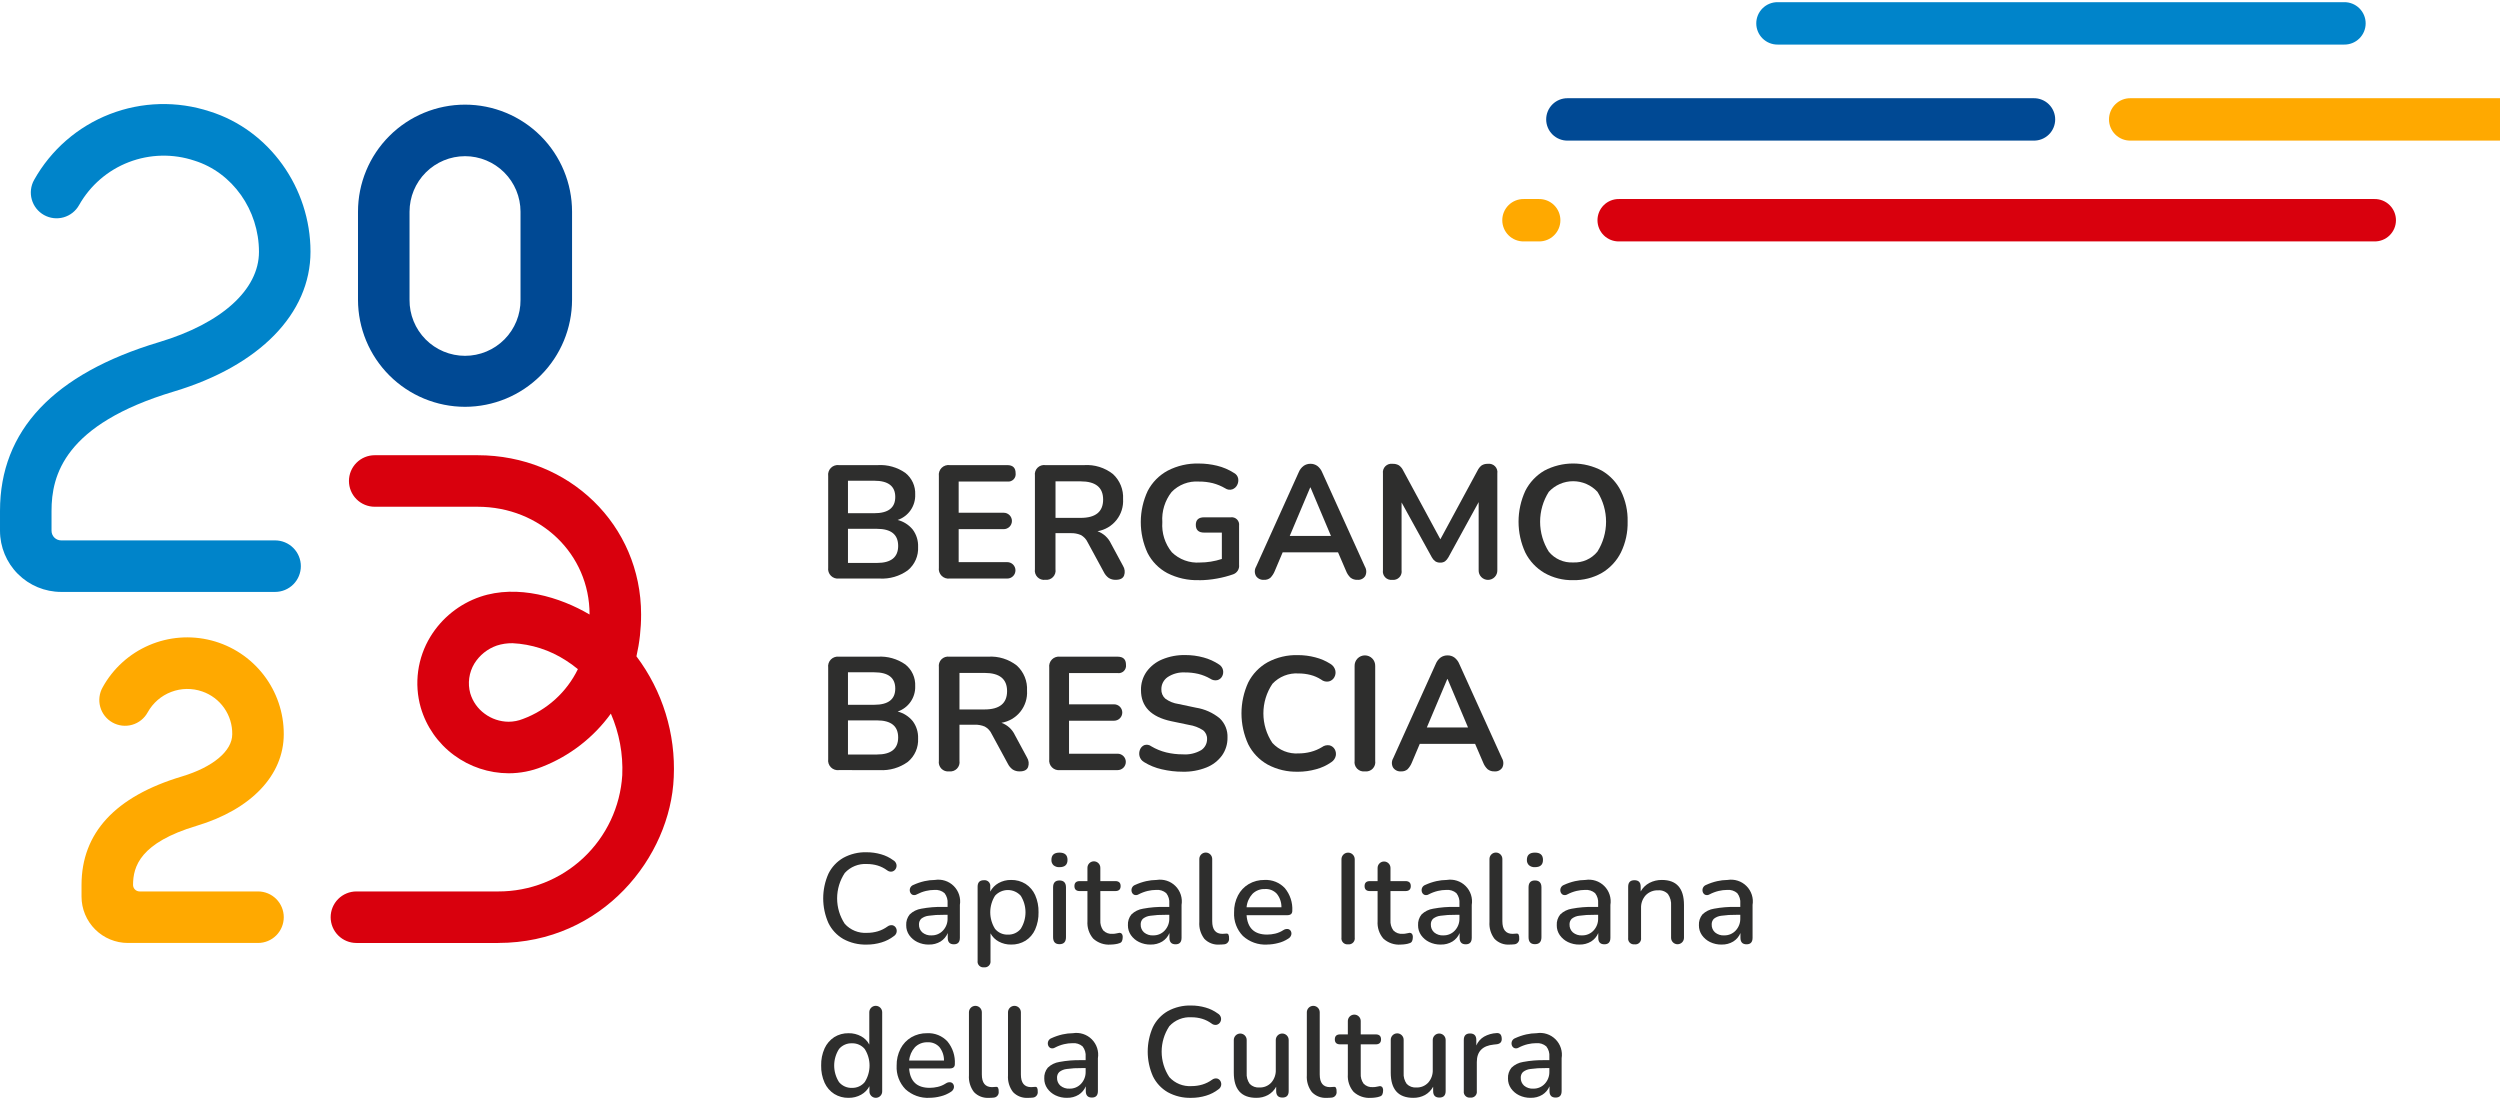
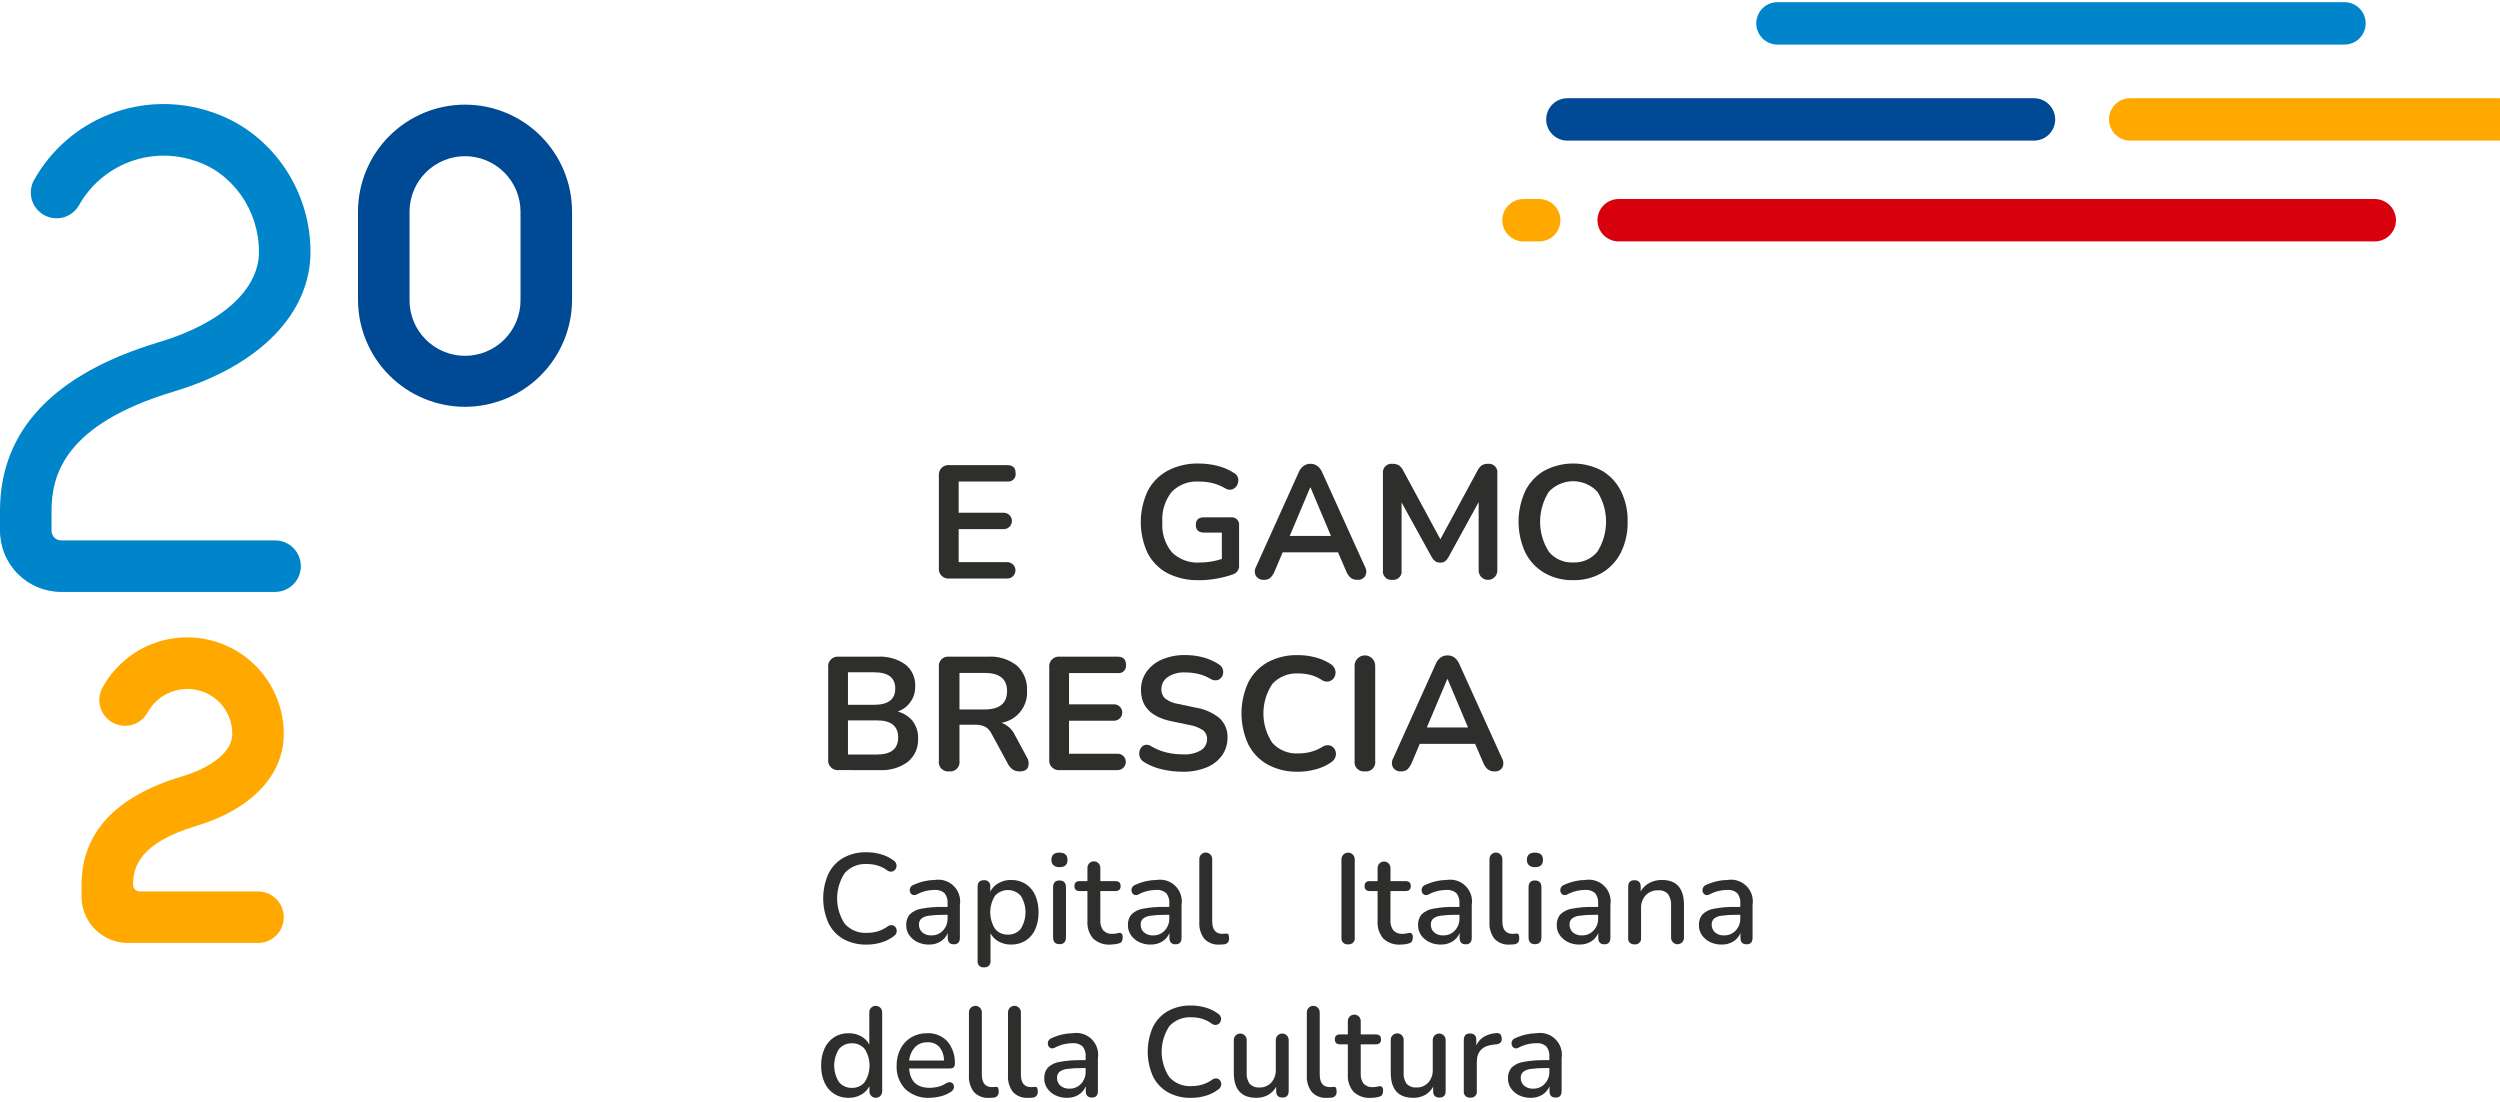
<svg xmlns="http://www.w3.org/2000/svg" width="490" height="216" viewBox="0 0 490 216" fill="none">
-   <path d="M166.202 110.335H171.878C174.654 110.335 176.042 109.221 176.041 106.993C176.04 104.765 174.653 103.65 171.878 103.649H166.202V110.335ZM166.202 100.591H171.343C174.096 100.591 175.472 99.53 175.472 97.407C175.472 95.284 174.096 94.223 171.343 94.223H166.202V100.591ZM164.468 113.391C164.177 113.432 163.88 113.404 163.602 113.311C163.323 113.217 163.07 113.061 162.862 112.853C162.655 112.645 162.498 112.392 162.404 112.113C162.311 111.835 162.283 111.538 162.324 111.247V93.308C162.283 93.017 162.31 92.72 162.404 92.441C162.497 92.162 162.654 91.909 162.861 91.701C163.069 91.493 163.322 91.336 163.601 91.243C163.88 91.149 164.177 91.121 164.468 91.162H172.03C173.959 91.042 175.873 91.582 177.455 92.692C178.088 93.197 178.593 93.844 178.928 94.581C179.262 95.319 179.417 96.125 179.379 96.934C179.417 98.023 179.104 99.096 178.485 99.993C177.865 100.89 176.974 101.564 175.942 101.915C177.101 102.208 178.135 102.866 178.892 103.791C179.621 104.768 179.993 105.965 179.946 107.183C179.993 108.051 179.837 108.917 179.49 109.714C179.143 110.51 178.614 111.214 177.946 111.77C176.335 112.94 174.368 113.514 172.381 113.395L164.468 113.391Z" fill="#2E2E2D" />
  <path d="M186.163 113.394C185.872 113.435 185.575 113.407 185.297 113.314C185.018 113.22 184.765 113.064 184.557 112.856C184.35 112.648 184.193 112.395 184.099 112.116C184.006 111.838 183.978 111.541 184.019 111.25V93.308C183.978 93.017 184.005 92.72 184.099 92.441C184.192 92.162 184.349 91.909 184.556 91.701C184.764 91.493 185.018 91.336 185.296 91.243C185.575 91.149 185.872 91.121 186.163 91.162H197.421C198.514 91.162 199.06 91.69 199.06 92.739C199.092 92.962 199.072 93.189 199.001 93.402C198.929 93.616 198.81 93.81 198.651 93.969C198.492 94.128 198.298 94.248 198.084 94.319C197.871 94.39 197.644 94.41 197.421 94.378H187.899V100.498H196.73C197.156 100.498 197.565 100.668 197.867 100.969C198.169 101.271 198.338 101.68 198.338 102.106C198.338 102.533 198.169 102.942 197.867 103.243C197.565 103.545 197.156 103.714 196.73 103.714H187.899V110.179H197.423C197.849 110.179 198.258 110.349 198.56 110.65C198.862 110.952 199.031 111.361 199.031 111.787C199.031 112.214 198.862 112.623 198.56 112.924C198.258 113.226 197.849 113.395 197.423 113.395L186.163 113.394Z" fill="#2E2E2D" />
-   <path d="M206.882 101.504H211.8C214.743 101.504 216.214 100.306 216.214 97.91C216.214 95.534 214.743 94.346 211.8 94.346H206.882V101.504ZM204.863 113.645C204.584 113.681 204.301 113.651 204.035 113.558C203.77 113.465 203.529 113.312 203.334 113.11C203.138 112.908 202.991 112.663 202.907 112.395C202.822 112.127 202.8 111.843 202.844 111.565V93.213C202.804 92.935 202.829 92.651 202.918 92.384C203.007 92.117 203.156 91.875 203.355 91.676C203.553 91.477 203.796 91.327 204.062 91.238C204.329 91.148 204.613 91.123 204.891 91.162H212.491C214.524 91.03 216.534 91.653 218.136 92.912C218.809 93.531 219.336 94.292 219.679 95.139C220.023 95.987 220.174 96.899 220.123 97.812C220.216 99.298 219.754 100.765 218.828 101.93C217.902 103.095 216.576 103.876 215.108 104.12C215.688 104.33 216.22 104.653 216.675 105.069C217.129 105.486 217.497 105.988 217.757 106.547L220.123 110.931C220.293 111.207 220.399 111.517 220.434 111.838C220.469 112.16 220.431 112.486 220.323 112.791C220.103 113.36 219.562 113.644 218.7 113.643C218.212 113.665 217.728 113.538 217.313 113.28C216.911 112.989 216.586 112.605 216.366 112.161L213.182 106.295C212.903 105.684 212.432 105.181 211.841 104.862C211.218 104.599 210.546 104.475 209.87 104.498H206.876V111.563C206.92 111.841 206.898 112.125 206.813 112.393C206.728 112.661 206.582 112.906 206.386 113.107C206.19 113.309 205.95 113.462 205.685 113.555C205.419 113.648 205.136 113.678 204.857 113.643" fill="#2E2E2D" />
  <path d="M235.01 113.71C232.851 113.78 230.709 113.303 228.783 112.324C227.124 111.433 225.777 110.058 224.92 108.381C224.041 106.474 223.588 104.399 223.593 102.299C223.598 100.2 224.061 98.126 224.95 96.224C225.827 94.538 227.189 93.154 228.861 92.251C230.749 91.273 232.854 90.792 234.979 90.851C236.174 90.854 237.365 90.997 238.527 91.277C239.719 91.564 240.854 92.05 241.885 92.713C242.092 92.822 242.272 92.976 242.411 93.165C242.549 93.353 242.643 93.571 242.685 93.801C242.76 94.238 242.687 94.688 242.479 95.079C242.28 95.467 241.942 95.765 241.532 95.913C241.301 95.988 241.056 96.01 240.815 95.975C240.575 95.94 240.345 95.851 240.145 95.713C239.386 95.267 238.569 94.927 237.718 94.703C236.82 94.483 235.898 94.376 234.974 94.386C233.987 94.317 232.997 94.464 232.073 94.819C231.15 95.173 230.315 95.725 229.628 96.437C228.317 98.113 227.671 100.214 227.815 102.337C227.663 104.469 228.328 106.578 229.675 108.237C230.399 108.945 231.266 109.491 232.217 109.838C233.169 110.186 234.183 110.327 235.193 110.252C235.906 110.251 236.619 110.194 237.323 110.08C238.056 109.964 238.778 109.79 239.483 109.559V104.39H236.019C234.926 104.39 234.379 103.885 234.378 102.875C234.378 101.888 234.925 101.394 236.019 101.393H241.219C241.442 101.361 241.669 101.382 241.883 101.453C242.096 101.524 242.29 101.644 242.449 101.803C242.609 101.962 242.729 102.156 242.8 102.37C242.871 102.583 242.892 102.81 242.86 103.033V110.695C242.908 111.088 242.823 111.486 242.617 111.824C242.411 112.162 242.096 112.42 241.725 112.557C240.687 112.922 239.622 113.201 238.539 113.393C237.374 113.609 236.193 113.72 235.008 113.724" fill="#2E2E2D" />
  <path d="M256.798 95.545L252.792 105.037H260.866L256.86 95.545H256.798ZM247.748 113.645C247.441 113.672 247.133 113.616 246.856 113.483C246.578 113.35 246.342 113.144 246.171 112.888C246.015 112.607 245.937 112.29 245.942 111.969C245.948 111.648 246.038 111.334 246.203 111.059L254.528 92.611C254.73 92.091 255.074 91.638 255.521 91.303C255.916 91.036 256.384 90.896 256.861 90.903C257.328 90.899 257.785 91.038 258.17 91.303C258.616 91.638 258.96 92.091 259.163 92.611L267.52 111.059C267.684 111.336 267.776 111.651 267.787 111.973C267.798 112.295 267.728 112.614 267.583 112.902C267.423 113.153 267.197 113.355 266.93 113.486C266.663 113.617 266.365 113.672 266.069 113.645C265.575 113.676 265.087 113.524 264.698 113.219C264.315 112.853 264.018 112.406 263.83 111.911L262.253 108.252H251.405L249.859 111.911C249.663 112.403 249.374 112.853 249.007 113.235C248.656 113.529 248.205 113.676 247.748 113.645Z" fill="#2E2E2D" />
  <path d="M272.886 113.651C272.633 113.683 272.375 113.655 272.135 113.57C271.894 113.486 271.676 113.346 271.499 113.162C271.321 112.979 271.189 112.756 271.112 112.513C271.036 112.269 271.017 112.011 271.057 111.759V92.801C271.02 92.544 271.044 92.282 271.126 92.036C271.208 91.789 271.346 91.566 271.53 91.382C271.713 91.198 271.937 91.06 272.184 90.978C272.43 90.896 272.692 90.872 272.949 90.909C273.384 90.887 273.816 90.991 274.193 91.209C274.553 91.475 274.841 91.826 275.029 92.232L282.312 105.699L289.597 92.232C289.784 91.83 290.066 91.479 290.417 91.209C290.788 90.99 291.216 90.885 291.647 90.909C291.9 90.877 292.158 90.905 292.398 90.99C292.639 91.075 292.857 91.214 293.034 91.398C293.212 91.582 293.344 91.804 293.421 92.047C293.497 92.291 293.516 92.549 293.476 92.801V111.751C293.486 111.998 293.446 112.244 293.359 112.474C293.271 112.705 293.138 112.916 292.967 113.093C292.796 113.271 292.591 113.413 292.364 113.51C292.137 113.606 291.893 113.656 291.647 113.656C291.4 113.656 291.156 113.606 290.929 113.51C290.702 113.413 290.497 113.271 290.326 113.093C290.155 112.916 290.022 112.705 289.934 112.474C289.847 112.244 289.807 111.998 289.817 111.751V98.411L283.886 109.232C283.72 109.537 283.495 109.805 283.224 110.021C282.943 110.203 282.613 110.291 282.279 110.273C281.933 110.288 281.591 110.194 281.3 110.005C281.025 109.799 280.799 109.535 280.638 109.232L274.708 98.478V111.751C274.75 112.003 274.732 112.262 274.656 112.506C274.581 112.75 274.449 112.973 274.273 113.157C274.096 113.342 273.878 113.482 273.638 113.568C273.397 113.654 273.14 113.682 272.886 113.651Z" fill="#2E2E2D" />
  <path d="M308.326 110.239C309.229 110.285 310.131 110.117 310.958 109.751C311.785 109.385 312.514 108.829 313.087 108.129C314.196 106.374 314.786 104.342 314.789 102.266C314.792 100.19 314.207 98.156 313.103 96.398C312.494 95.742 311.756 95.218 310.935 94.86C310.115 94.502 309.229 94.318 308.334 94.318C307.439 94.318 306.553 94.502 305.732 94.86C304.912 95.218 304.174 95.742 303.565 96.398C302.452 98.152 301.861 100.186 301.861 102.264C301.861 104.341 302.452 106.375 303.565 108.129C304.138 108.829 304.867 109.385 305.694 109.751C306.521 110.118 307.423 110.285 308.326 110.239ZM308.326 113.71C306.356 113.755 304.41 113.264 302.697 112.29C301.092 111.349 299.795 109.964 298.96 108.302C298.087 106.406 297.635 104.343 297.635 102.256C297.635 100.169 298.087 98.106 298.96 96.21C299.792 94.559 301.085 93.184 302.681 92.251C304.419 91.329 306.357 90.847 308.325 90.847C310.293 90.847 312.231 91.329 313.97 92.251C315.565 93.185 316.857 94.56 317.691 96.21C318.612 98.081 319.067 100.147 319.015 102.231C319.067 104.332 318.613 106.414 317.691 108.302C316.858 109.96 315.566 111.344 313.97 112.29C312.252 113.268 310.301 113.759 308.325 113.71" fill="#2E2E2D" />
  <path d="M166.202 147.882H171.878C174.654 147.882 176.042 146.768 176.041 144.54C176.04 142.312 174.653 141.197 171.878 141.196H166.202V147.882ZM166.202 138.138H171.343C174.096 138.138 175.472 137.077 175.472 134.954C175.472 132.831 174.096 131.77 171.343 131.77H166.202V138.138ZM164.468 150.938C164.177 150.979 163.88 150.951 163.602 150.858C163.323 150.764 163.07 150.608 162.862 150.4C162.655 150.192 162.498 149.939 162.404 149.66C162.311 149.382 162.283 149.085 162.324 148.794V130.855C162.283 130.564 162.31 130.267 162.404 129.988C162.497 129.709 162.654 129.456 162.861 129.248C163.069 129.04 163.322 128.883 163.601 128.79C163.88 128.696 164.177 128.668 164.468 128.709H172.03C173.959 128.589 175.873 129.129 177.455 130.239C178.088 130.743 178.593 131.391 178.928 132.128C179.262 132.866 179.417 133.672 179.379 134.481C179.417 135.57 179.104 136.643 178.485 137.54C177.865 138.437 176.974 139.111 175.942 139.462C177.101 139.755 178.135 140.413 178.892 141.338C179.621 142.315 179.993 143.512 179.946 144.73C179.993 145.598 179.837 146.464 179.49 147.261C179.143 148.057 178.614 148.762 177.946 149.317C176.335 150.487 174.368 151.061 172.381 150.942L164.468 150.938Z" fill="#2E2E2D" />
  <path d="M188.056 139.051H192.974C195.917 139.051 197.388 137.853 197.388 135.457C197.388 133.081 195.917 131.893 192.974 131.893H188.056V139.051ZM186.037 151.192C185.758 151.228 185.475 151.198 185.209 151.105C184.944 151.012 184.704 150.859 184.508 150.657C184.312 150.455 184.166 150.21 184.081 149.942C183.996 149.674 183.974 149.39 184.018 149.112V130.76C183.978 130.482 184.003 130.198 184.092 129.931C184.181 129.664 184.33 129.421 184.529 129.222C184.728 129.023 184.971 128.873 185.238 128.784C185.504 128.695 185.788 128.669 186.067 128.709H193.667C195.7 128.577 197.71 129.2 199.312 130.459C199.984 131.079 200.51 131.84 200.854 132.687C201.197 133.534 201.348 134.446 201.297 135.359C201.392 136.845 200.931 138.313 200.005 139.478C199.079 140.644 197.753 141.424 196.284 141.667C196.864 141.877 197.397 142.2 197.852 142.617C198.306 143.033 198.674 143.536 198.933 144.096L201.297 148.479C201.468 148.754 201.576 149.064 201.612 149.386C201.648 149.707 201.611 150.033 201.505 150.339C201.283 150.908 200.741 151.192 199.88 151.191C199.392 151.213 198.908 151.087 198.493 150.828C198.091 150.537 197.766 150.153 197.546 149.709L194.362 143.842C194.083 143.231 193.612 142.728 193.021 142.409C192.398 142.146 191.726 142.022 191.05 142.045H188.056V149.11C188.1 149.388 188.078 149.672 187.993 149.94C187.908 150.208 187.762 150.453 187.566 150.654C187.37 150.856 187.13 151.009 186.865 151.102C186.599 151.195 186.316 151.225 186.037 151.19" fill="#2E2E2D" />
  <path d="M207.795 150.941C207.504 150.982 207.207 150.954 206.929 150.861C206.65 150.767 206.397 150.611 206.189 150.403C205.981 150.195 205.825 149.942 205.731 149.663C205.638 149.385 205.61 149.088 205.651 148.797V130.855C205.61 130.564 205.637 130.267 205.731 129.988C205.824 129.709 205.981 129.456 206.188 129.248C206.396 129.04 206.649 128.883 206.928 128.79C207.207 128.696 207.504 128.668 207.795 128.709H219.053C220.144 128.709 220.692 129.237 220.692 130.286C220.724 130.509 220.703 130.736 220.632 130.949C220.561 131.162 220.441 131.356 220.282 131.515C220.123 131.674 219.929 131.794 219.716 131.865C219.503 131.936 219.276 131.957 219.053 131.925H209.529V138.045H218.36C218.786 138.045 219.195 138.215 219.497 138.516C219.799 138.818 219.968 139.227 219.968 139.653C219.968 140.08 219.799 140.489 219.497 140.79C219.195 141.092 218.786 141.261 218.36 141.261H209.529V147.726H219.053C219.479 147.726 219.888 147.896 220.19 148.197C220.492 148.499 220.661 148.908 220.661 149.334C220.661 149.761 220.492 150.17 220.19 150.471C219.888 150.773 219.479 150.942 219.053 150.942L207.795 150.941Z" fill="#2E2E2D" />
  <path d="M231.825 151.256C230.44 151.259 229.059 151.1 227.71 150.783C226.477 150.509 225.299 150.029 224.225 149.364C224.008 149.238 223.818 149.07 223.666 148.869C223.515 148.669 223.404 148.44 223.342 148.197C223.236 147.761 223.275 147.301 223.453 146.889C223.53 146.697 223.645 146.522 223.792 146.376C223.938 146.229 224.113 146.114 224.305 146.037C224.531 145.964 224.771 145.947 225.005 145.988C225.239 146.03 225.459 146.127 225.646 146.273C226.558 146.816 227.546 147.22 228.577 147.473C229.641 147.73 230.732 147.857 231.826 147.851C233.092 147.95 234.359 147.658 235.454 147.015C235.807 146.777 236.095 146.455 236.292 146.078C236.49 145.701 236.591 145.281 236.587 144.855C236.602 144.523 236.537 144.192 236.398 143.89C236.258 143.588 236.049 143.324 235.787 143.119C234.953 142.579 234.012 142.224 233.029 142.079L229.56 141.354C225.609 140.513 223.633 138.484 223.632 135.268C223.603 133.973 223.988 132.703 224.732 131.642C225.512 130.576 226.57 129.746 227.791 129.242C229.219 128.65 230.754 128.36 232.3 128.39C233.514 128.384 234.723 128.544 235.894 128.865C236.983 129.158 238.016 129.626 238.953 130.252C239.145 130.374 239.311 130.533 239.441 130.72C239.571 130.907 239.663 131.117 239.71 131.34C239.798 131.746 239.742 132.171 239.552 132.54C239.461 132.72 239.334 132.88 239.179 133.009C239.024 133.139 238.845 133.236 238.652 133.295C238.408 133.357 238.153 133.365 237.905 133.318C237.657 133.272 237.423 133.173 237.217 133.027C236.477 132.601 235.68 132.282 234.851 132.08C234.003 131.886 233.135 131.791 232.265 131.797C231.061 131.728 229.866 132.049 228.859 132.712C228.472 132.979 228.156 133.338 227.941 133.757C227.726 134.176 227.618 134.641 227.627 135.112C227.613 135.451 227.673 135.79 227.805 136.103C227.936 136.416 228.134 136.697 228.386 136.925C229.146 137.488 230.035 137.851 230.972 137.981L234.409 138.706C236.117 138.974 237.723 139.693 239.061 140.788C239.572 141.272 239.973 141.861 240.237 142.514C240.501 143.167 240.621 143.869 240.59 144.572C240.611 145.823 240.235 147.048 239.516 148.072C238.743 149.125 237.688 149.939 236.474 150.42C234.995 151.008 233.413 151.293 231.822 151.256" fill="#2E2E2D" />
  <path d="M254.403 151.256C252.332 151.316 250.282 150.833 248.455 149.856C246.821 148.939 245.498 147.556 244.655 145.883C243.782 143.982 243.329 141.914 243.329 139.821C243.329 137.729 243.782 135.661 244.655 133.759C245.502 132.093 246.825 130.715 248.455 129.801C250.282 128.825 252.332 128.342 254.403 128.401C255.553 128.401 256.697 128.549 257.809 128.843C258.847 129.106 259.837 129.532 260.741 130.105C260.981 130.242 261.191 130.425 261.359 130.645C261.527 130.864 261.649 131.116 261.718 131.383C261.828 131.842 261.761 132.326 261.53 132.738C261.42 132.937 261.27 133.113 261.091 133.253C260.912 133.394 260.706 133.497 260.486 133.556C260.218 133.616 259.94 133.615 259.672 133.552C259.405 133.49 259.155 133.368 258.941 133.195C258.293 132.776 257.579 132.466 256.83 132.28C256.078 132.091 255.305 131.996 254.53 131.997C253.576 131.933 252.619 132.082 251.73 132.434C250.841 132.786 250.041 133.332 249.389 134.032C248.238 135.745 247.624 137.763 247.624 139.827C247.624 141.891 248.238 143.908 249.389 145.621C250.038 146.325 250.837 146.874 251.727 147.229C252.617 147.584 253.574 147.734 254.53 147.67C255.327 147.67 256.122 147.569 256.894 147.37C257.671 147.17 258.415 146.856 259.101 146.439C259.314 146.277 259.56 146.162 259.821 146.103C260.082 146.043 260.352 146.039 260.615 146.092C260.824 146.147 261.02 146.244 261.191 146.377C261.362 146.51 261.505 146.676 261.61 146.865C261.828 147.253 261.899 147.707 261.81 148.143C261.697 148.648 261.391 149.089 260.958 149.373C260.046 150.015 259.026 150.489 257.947 150.773C256.792 151.096 255.599 151.261 254.4 151.262" fill="#2E2E2D" />
  <path d="M267.519 151.193C267.24 151.229 266.957 151.199 266.692 151.106C266.426 151.013 266.186 150.859 265.991 150.657C265.795 150.455 265.649 150.211 265.564 149.943C265.479 149.675 265.458 149.391 265.502 149.113V130.538C265.493 130.268 265.539 129.998 265.637 129.746C265.735 129.493 265.882 129.263 266.07 129.069C266.259 128.875 266.484 128.72 266.733 128.614C266.983 128.509 267.25 128.455 267.521 128.455C267.792 128.455 268.059 128.509 268.309 128.614C268.558 128.72 268.783 128.875 268.972 129.069C269.16 129.263 269.307 129.493 269.405 129.746C269.503 129.998 269.549 130.268 269.54 130.538V149.113C269.584 149.391 269.562 149.675 269.477 149.944C269.392 150.212 269.245 150.456 269.049 150.658C268.853 150.86 268.613 151.013 268.347 151.106C268.082 151.199 267.798 151.229 267.519 151.193Z" fill="#2E2E2D" />
  <path d="M283.666 133.092L279.66 142.584H287.733L283.727 133.092H283.666ZM274.615 151.192C274.308 151.219 274 151.163 273.723 151.03C273.445 150.897 273.209 150.691 273.038 150.435C272.882 150.154 272.804 149.837 272.809 149.516C272.815 149.195 272.905 148.881 273.07 148.606L281.395 130.158C281.598 129.638 281.942 129.185 282.388 128.85C282.783 128.585 283.251 128.447 283.727 128.456C284.194 128.45 284.651 128.587 285.037 128.85C285.483 129.186 285.828 129.639 286.032 130.158L294.387 148.606C294.551 148.883 294.643 149.198 294.654 149.52C294.665 149.842 294.595 150.161 294.45 150.449C294.29 150.7 294.064 150.902 293.797 151.033C293.53 151.164 293.232 151.219 292.936 151.192C292.442 151.223 291.954 151.071 291.565 150.766C291.182 150.4 290.885 149.953 290.696 149.458L289.121 145.799H278.273L276.728 149.458C276.533 149.951 276.243 150.4 275.876 150.782C275.525 151.076 275.073 151.223 274.616 151.192" fill="#2E2E2D" />
  <path d="M169.858 185.138C168.261 185.184 166.68 184.804 165.278 184.038C164.014 183.307 162.998 182.213 162.362 180.898C161.693 179.381 161.348 177.742 161.348 176.084C161.348 174.426 161.693 172.787 162.362 171.27C163 169.96 164.016 168.87 165.278 168.142C166.68 167.375 168.261 166.995 169.858 167.042C170.819 167.039 171.775 167.174 172.697 167.442C173.549 167.681 174.351 168.072 175.064 168.595C175.224 168.681 175.363 168.801 175.473 168.945C175.583 169.09 175.661 169.256 175.701 169.433C175.765 169.734 175.711 170.048 175.551 170.31C175.398 170.565 175.151 170.75 174.863 170.824C174.688 170.859 174.508 170.855 174.335 170.811C174.162 170.767 174 170.686 173.863 170.572C173.306 170.162 172.684 169.849 172.022 169.646C171.344 169.444 170.64 169.343 169.933 169.346C169.122 169.293 168.309 169.423 167.555 169.727C166.801 170.031 166.125 170.5 165.577 171.101C164.598 172.58 164.076 174.314 164.076 176.088C164.076 177.861 164.598 179.595 165.577 181.074C166.123 181.677 166.799 182.149 167.553 182.455C168.307 182.76 169.121 182.892 169.933 182.839C170.648 182.842 171.361 182.741 172.047 182.539C172.735 182.333 173.382 182.011 173.962 181.587C174.1 181.482 174.257 181.407 174.426 181.366C174.594 181.325 174.769 181.319 174.939 181.349C175.075 181.383 175.202 181.443 175.314 181.527C175.426 181.611 175.52 181.716 175.59 181.837C175.749 182.105 175.799 182.424 175.729 182.727C175.659 183.03 175.474 183.295 175.213 183.465C174.484 184.03 173.657 184.454 172.773 184.716C171.827 185.003 170.844 185.146 169.856 185.142" fill="#2E2E2D" />
  <path d="M182.573 183.335C182.994 183.345 183.413 183.266 183.802 183.102C184.19 182.938 184.539 182.694 184.826 182.385C185.432 181.736 185.755 180.873 185.726 179.985V179.307H184.901C183.943 179.29 182.985 179.349 182.036 179.483C181.498 179.536 180.986 179.739 180.559 180.071C180.41 180.22 180.294 180.398 180.218 180.595C180.143 180.792 180.11 181.002 180.121 181.212C180.11 181.5 180.163 181.788 180.276 182.053C180.388 182.319 180.557 182.557 180.772 182.75C181.276 183.167 181.919 183.377 182.572 183.338M182.072 185.138C181.284 185.152 180.504 184.981 179.794 184.638C179.158 184.329 178.611 183.864 178.205 183.286C177.814 182.72 177.608 182.047 177.617 181.359C177.572 180.588 177.818 179.828 178.305 179.229C178.929 178.627 179.725 178.233 180.583 178.103C181.997 177.839 183.435 177.722 184.874 177.753H185.726V177.104C185.795 176.369 185.58 175.635 185.126 175.052C184.856 174.82 184.541 174.644 184.201 174.537C183.862 174.429 183.504 174.39 183.149 174.424C182.588 174.427 182.03 174.494 181.484 174.624C180.861 174.774 180.26 175.001 179.694 175.3C179.566 175.379 179.421 175.427 179.271 175.44C179.121 175.453 178.97 175.43 178.83 175.374C178.72 175.318 178.622 175.24 178.543 175.145C178.463 175.051 178.404 174.941 178.367 174.823C178.285 174.569 178.294 174.295 178.392 174.047C178.448 173.909 178.534 173.784 178.642 173.68C178.75 173.577 178.878 173.497 179.019 173.447C179.717 173.125 180.447 172.877 181.196 172.706C181.862 172.555 182.541 172.476 183.224 172.47C183.893 172.36 184.579 172.41 185.225 172.618C185.871 172.825 186.458 173.183 186.938 173.663C187.418 174.142 187.777 174.729 187.985 175.374C188.193 176.02 188.245 176.706 188.135 177.375V183.806C188.135 184.658 187.742 185.084 186.957 185.084C186.157 185.084 185.757 184.658 185.757 183.806V182.88C185.472 183.563 184.983 184.14 184.357 184.533C183.671 184.947 182.88 185.155 182.079 185.133" fill="#2E2E2D" />
  <path d="M197.543 183.185C198.021 183.204 198.497 183.112 198.933 182.917C199.37 182.721 199.755 182.428 200.06 182.059C200.674 181.086 200.999 179.959 200.999 178.809C200.999 177.659 200.674 176.532 200.06 175.559C199.741 175.208 199.353 174.928 198.92 174.737C198.486 174.545 198.018 174.446 197.544 174.446C197.07 174.446 196.602 174.545 196.168 174.737C195.735 174.928 195.347 175.208 195.028 175.559C194.414 176.532 194.089 177.659 194.089 178.809C194.089 179.959 194.414 181.086 195.028 182.059C195.332 182.428 195.718 182.721 196.154 182.916C196.59 183.112 197.065 183.204 197.543 183.185ZM192.863 189.594C192.691 189.617 192.516 189.599 192.352 189.542C192.188 189.486 192.039 189.392 191.918 189.268C191.797 189.144 191.706 188.993 191.653 188.828C191.6 188.663 191.586 188.488 191.612 188.316V173.796C191.612 172.947 192.021 172.523 192.839 172.522C193.011 172.5 193.185 172.517 193.349 172.574C193.512 172.63 193.661 172.724 193.782 172.847C193.903 172.971 193.994 173.121 194.048 173.285C194.101 173.45 194.116 173.625 194.09 173.796V174.75C194.457 174.047 195.022 173.468 195.716 173.083C196.466 172.666 197.312 172.455 198.17 172.47C199.172 172.448 200.159 172.717 201.011 173.244C201.834 173.779 202.486 174.54 202.889 175.435C203.355 176.495 203.582 177.645 203.553 178.802C203.581 179.963 203.354 181.117 202.889 182.181C202.491 183.079 201.838 183.841 201.011 184.372C200.157 184.893 199.171 185.158 198.17 185.136C197.327 185.149 196.495 184.946 195.753 184.546C195.069 184.178 194.507 183.616 194.139 182.932V188.313C194.164 188.487 194.148 188.663 194.093 188.83C194.037 188.996 193.944 189.147 193.82 189.271C193.697 189.395 193.546 189.488 193.379 189.544C193.213 189.6 193.036 189.616 192.863 189.591" fill="#2E2E2D" />
  <path d="M207.656 185.061C206.82 185.061 206.405 184.602 206.405 183.685V173.922C206.405 173.022 206.82 172.57 207.656 172.57C208.492 172.57 208.932 173.022 208.932 173.922V183.685C208.932 184.602 208.507 185.061 207.656 185.061ZM207.656 169.966C207.234 169.992 206.818 169.858 206.491 169.591C206.35 169.456 206.241 169.292 206.169 169.11C206.098 168.928 206.067 168.733 206.079 168.538C206.079 167.587 206.605 167.112 207.656 167.112C208.707 167.112 209.233 167.587 209.233 168.538C209.233 169.492 208.707 169.965 207.656 169.965" fill="#2E2E2D" />
-   <path d="M217.694 185.139C217.072 185.189 216.447 185.11 215.857 184.908C215.267 184.706 214.725 184.384 214.265 183.963C213.458 183.019 213.053 181.796 213.138 180.557V174.65H211.638C210.937 174.65 210.587 174.324 210.587 173.673C210.587 173.024 210.937 172.696 211.638 172.696H213.138V170.119C213.133 169.95 213.162 169.782 213.224 169.625C213.285 169.467 213.377 169.324 213.495 169.202C213.613 169.081 213.754 168.985 213.91 168.919C214.065 168.853 214.232 168.82 214.401 168.82C214.57 168.82 214.738 168.853 214.893 168.919C215.049 168.985 215.19 169.081 215.308 169.202C215.426 169.324 215.518 169.467 215.579 169.625C215.641 169.782 215.67 169.95 215.665 170.119V172.696H218.594C219.294 172.696 219.645 173.023 219.645 173.673C219.645 174.323 219.295 174.65 218.594 174.65H215.665V180.356C215.614 181.068 215.813 181.775 216.228 182.356C216.465 182.599 216.753 182.786 217.071 182.903C217.39 183.02 217.73 183.064 218.068 183.032C218.329 183.036 218.59 183.007 218.844 182.944C219.033 182.892 219.225 182.854 219.42 182.831C219.504 182.828 219.588 182.844 219.666 182.876C219.744 182.909 219.814 182.957 219.871 183.019C220.013 183.228 220.075 183.481 220.047 183.732C220.051 183.977 220.004 184.219 219.91 184.445C219.866 184.547 219.799 184.637 219.714 184.709C219.629 184.781 219.529 184.832 219.421 184.859C219.159 184.959 218.886 185.026 218.608 185.059C218.306 185.107 218.001 185.133 217.695 185.136" fill="#2E2E2D" />
+   <path d="M217.694 185.139C217.072 185.189 216.447 185.11 215.857 184.908C215.267 184.706 214.725 184.384 214.265 183.963C213.458 183.019 213.053 181.796 213.138 180.557V174.65H211.638C210.937 174.65 210.587 174.324 210.587 173.673C210.587 173.024 210.937 172.696 211.638 172.696H213.138V170.119C213.133 169.95 213.162 169.782 213.224 169.625C213.285 169.467 213.377 169.324 213.495 169.202C213.613 169.081 213.754 168.985 213.91 168.919C214.065 168.853 214.232 168.82 214.401 168.82C214.57 168.82 214.738 168.853 214.893 168.919C215.049 168.985 215.19 169.081 215.308 169.202C215.426 169.324 215.518 169.467 215.579 169.625C215.641 169.782 215.67 169.95 215.665 170.119V172.696H218.594C219.294 172.696 219.645 173.023 219.645 173.673C219.645 174.323 219.295 174.65 218.594 174.65H215.665V180.356C215.614 181.068 215.813 181.775 216.228 182.356C216.465 182.599 216.753 182.786 217.071 182.903C217.39 183.02 217.73 183.064 218.068 183.032C218.329 183.036 218.59 183.007 218.844 182.944C219.033 182.892 219.225 182.854 219.42 182.831C219.504 182.828 219.588 182.844 219.666 182.876C219.744 182.909 219.814 182.957 219.871 183.019C220.013 183.228 220.075 183.481 220.047 183.732C220.051 183.977 220.004 184.219 219.91 184.445C219.866 184.547 219.799 184.637 219.714 184.709C219.629 184.781 219.529 184.832 219.421 184.859C219.159 184.959 218.886 185.026 218.608 185.059" fill="#2E2E2D" />
  <path d="M226.029 183.335C226.45 183.345 226.869 183.266 227.258 183.102C227.646 182.938 227.995 182.694 228.282 182.385C228.887 181.736 229.211 180.873 229.182 179.985V179.307H228.356C227.398 179.29 226.44 179.349 225.491 179.483C224.953 179.536 224.441 179.739 224.014 180.071C223.865 180.22 223.749 180.398 223.673 180.595C223.598 180.792 223.565 181.002 223.576 181.212C223.565 181.5 223.618 181.788 223.73 182.053C223.843 182.319 224.012 182.557 224.227 182.75C224.731 183.167 225.374 183.377 226.027 183.338M225.527 185.138C224.739 185.152 223.959 184.981 223.249 184.638C222.613 184.33 222.066 183.865 221.66 183.286C221.269 182.72 221.063 182.047 221.072 181.359C221.027 180.588 221.272 179.829 221.758 179.229C222.383 178.627 223.179 178.234 224.037 178.103C225.451 177.839 226.889 177.722 228.328 177.753H229.18V177.104C229.25 176.369 229.035 175.634 228.58 175.052C228.31 174.82 227.996 174.644 227.657 174.536C227.317 174.428 226.959 174.39 226.605 174.424C226.044 174.427 225.485 174.494 224.94 174.624C224.318 174.774 223.716 175.001 223.15 175.3C223.022 175.379 222.877 175.427 222.727 175.44C222.577 175.453 222.426 175.43 222.286 175.374C222.176 175.318 222.078 175.24 221.998 175.146C221.919 175.051 221.859 174.941 221.823 174.823C221.741 174.569 221.75 174.295 221.848 174.047C221.904 173.909 221.99 173.784 222.098 173.68C222.206 173.577 222.334 173.497 222.475 173.447C223.173 173.125 223.902 172.877 224.652 172.706C225.318 172.555 225.997 172.476 226.68 172.47C227.349 172.36 228.034 172.411 228.68 172.619C229.325 172.827 229.911 173.185 230.391 173.664C230.87 174.144 231.228 174.73 231.436 175.376C231.644 176.021 231.695 176.706 231.585 177.375V183.806C231.585 184.658 231.193 185.084 230.409 185.084C229.609 185.084 229.209 184.658 229.209 183.806V182.88C228.924 183.563 228.435 184.14 227.809 184.533C227.123 184.947 226.332 185.155 225.531 185.133" fill="#2E2E2D" />
  <path d="M238.994 185.138C238.451 185.178 237.906 185.098 237.397 184.903C236.889 184.708 236.43 184.403 236.053 184.01C235.333 183.067 234.982 181.894 235.065 180.71V168.364C235.065 168.029 235.198 167.707 235.435 167.47C235.672 167.233 235.994 167.1 236.329 167.1C236.664 167.1 236.986 167.233 237.223 167.47C237.46 167.707 237.593 168.029 237.593 168.364V180.556C237.593 182.207 238.26 183.033 239.593 183.034C239.727 183.035 239.86 183.026 239.993 183.008C240.109 182.993 240.226 182.986 240.343 182.985C240.422 182.969 240.503 182.976 240.579 183.004C240.654 183.033 240.719 183.083 240.767 183.147C240.874 183.387 240.918 183.65 240.894 183.911C240.912 184.051 240.901 184.194 240.862 184.33C240.824 184.466 240.758 184.592 240.669 184.702C240.58 184.812 240.47 184.903 240.345 184.969C240.22 185.035 240.083 185.075 239.942 185.087C239.775 185.103 239.613 185.115 239.454 185.124C239.295 185.133 239.141 185.138 238.989 185.138" fill="#2E2E2D" />
-   <path d="M247.956 174.251C247.494 174.228 247.033 174.303 246.602 174.471C246.171 174.638 245.781 174.895 245.456 175.224C244.807 175.945 244.411 176.858 244.328 177.824H251.163C251.176 176.867 250.858 175.934 250.263 175.184C249.972 174.868 249.616 174.62 249.218 174.458C248.82 174.296 248.392 174.225 247.963 174.248M248.338 185.136C247.477 185.184 246.614 185.059 245.802 184.768C244.99 184.478 244.243 184.029 243.607 183.446C243.017 182.836 242.559 182.112 242.262 181.317C241.964 180.522 241.834 179.674 241.88 178.827C241.856 177.675 242.118 176.535 242.644 175.509C243.124 174.579 243.857 173.803 244.758 173.27C245.699 172.727 246.771 172.45 247.858 172.47C248.599 172.432 249.339 172.557 250.026 172.835C250.714 173.114 251.332 173.539 251.838 174.082C252.864 175.328 253.383 176.915 253.29 178.526C253.29 179.093 252.955 179.378 252.29 179.378H244.329C244.512 181.911 245.856 183.178 248.36 183.178C248.891 183.175 249.42 183.112 249.937 182.991C250.506 182.857 251.048 182.624 251.537 182.303C251.804 182.12 252.13 182.044 252.451 182.09C252.571 182.113 252.684 182.164 252.782 182.238C252.88 182.311 252.959 182.407 253.014 182.516C253.132 182.748 253.154 183.018 253.076 183.266C252.979 183.571 252.769 183.826 252.488 183.979C251.881 184.381 251.207 184.673 250.499 184.841C249.792 185.028 249.065 185.125 248.334 185.131" fill="#2E2E2D" />
  <path d="M264.227 185.087C264.048 185.111 263.867 185.092 263.696 185.033C263.526 184.974 263.372 184.877 263.246 184.748C263.12 184.619 263.025 184.463 262.97 184.292C262.915 184.12 262.9 183.938 262.927 183.76V168.415C262.927 168.07 263.064 167.74 263.308 167.496C263.552 167.252 263.882 167.115 264.227 167.115C264.572 167.115 264.902 167.252 265.146 167.496C265.39 167.74 265.527 168.07 265.527 168.415V183.76C265.554 183.938 265.539 184.12 265.484 184.291C265.428 184.463 265.334 184.619 265.208 184.748C265.082 184.876 264.928 184.974 264.757 185.033C264.587 185.092 264.406 185.11 264.227 185.087Z" fill="#2E2E2D" />
  <path d="M274.563 185.139C273.941 185.189 273.316 185.11 272.726 184.908C272.136 184.706 271.594 184.384 271.134 183.963C270.327 183.019 269.923 181.796 270.008 180.557V174.65H268.508C267.807 174.65 267.457 174.324 267.457 173.673C267.457 173.024 267.807 172.696 268.508 172.696H270.008V170.119C270.008 169.784 270.141 169.462 270.378 169.225C270.615 168.988 270.937 168.855 271.272 168.855C271.607 168.855 271.929 168.988 272.166 169.225C272.403 169.462 272.536 169.784 272.536 170.119V172.696H275.465C276.165 172.696 276.516 173.023 276.516 173.673C276.516 174.323 276.166 174.65 275.465 174.65H272.531V180.356C272.48 181.068 272.679 181.775 273.094 182.356C273.331 182.599 273.618 182.786 273.937 182.903C274.255 183.02 274.595 183.064 274.933 183.032C275.194 183.036 275.455 183.007 275.709 182.944C275.898 182.892 276.09 182.854 276.285 182.831C276.369 182.828 276.453 182.844 276.531 182.876C276.609 182.908 276.679 182.957 276.736 183.019C276.878 183.228 276.94 183.481 276.912 183.732C276.917 183.977 276.87 184.22 276.775 184.445C276.731 184.547 276.664 184.637 276.579 184.709C276.494 184.781 276.394 184.832 276.286 184.859C276.024 184.959 275.751 185.026 275.473 185.059C275.171 185.107 274.865 185.133 274.559 185.136" fill="#2E2E2D" />
  <path d="M282.9 183.335C283.321 183.345 283.74 183.266 284.129 183.102C284.517 182.939 284.866 182.694 285.153 182.385C285.758 181.736 286.082 180.873 286.053 179.985V179.307H285.227C284.268 179.29 283.31 179.349 282.361 179.483C281.823 179.535 281.311 179.739 280.884 180.071C280.735 180.22 280.619 180.398 280.543 180.595C280.468 180.792 280.435 181.002 280.446 181.212C280.435 181.5 280.488 181.788 280.6 182.053C280.713 182.319 280.882 182.557 281.097 182.75C281.601 183.167 282.244 183.377 282.897 183.338M282.397 185.138C281.609 185.152 280.829 184.981 280.119 184.638C279.483 184.33 278.936 183.865 278.53 183.286C278.138 182.72 277.933 182.047 277.942 181.359C277.897 180.588 278.142 179.829 278.628 179.229C279.253 178.627 280.049 178.234 280.907 178.103C282.321 177.839 283.758 177.722 285.196 177.753H286.05V177.104C286.119 176.369 285.904 175.635 285.45 175.052C285.179 174.82 284.865 174.645 284.525 174.537C284.186 174.429 283.828 174.391 283.473 174.424C282.912 174.427 282.353 174.494 281.808 174.624C281.185 174.774 280.584 175.001 280.018 175.3C279.89 175.379 279.745 175.427 279.595 175.44C279.445 175.453 279.294 175.43 279.154 175.374C279.044 175.318 278.946 175.24 278.866 175.146C278.787 175.051 278.727 174.941 278.691 174.823C278.609 174.569 278.618 174.295 278.716 174.047C278.772 173.909 278.857 173.784 278.965 173.68C279.073 173.577 279.201 173.497 279.342 173.447C280.04 173.125 280.769 172.877 281.519 172.706C282.185 172.555 282.864 172.476 283.547 172.47C284.217 172.359 284.903 172.409 285.549 172.616C286.196 172.823 286.783 173.181 287.264 173.661C287.744 174.14 288.103 174.727 288.312 175.373C288.52 176.019 288.572 176.705 288.462 177.375V183.806C288.462 184.658 288.068 185.084 287.284 185.084C286.484 185.084 286.084 184.658 286.084 183.806V182.88C285.8 183.563 285.311 184.141 284.684 184.533C283.998 184.947 283.207 185.155 282.406 185.133" fill="#2E2E2D" />
  <path d="M295.866 185.138C295.323 185.178 294.777 185.098 294.268 184.903C293.76 184.708 293.3 184.403 292.923 184.01C292.203 183.067 291.852 181.894 291.936 180.71V168.364C291.936 168.029 292.069 167.707 292.306 167.47C292.543 167.233 292.865 167.1 293.2 167.1C293.535 167.1 293.857 167.233 294.094 167.47C294.331 167.707 294.464 168.029 294.464 168.364V180.556C294.464 182.207 295.131 183.033 296.464 183.034C296.598 183.035 296.731 183.027 296.864 183.008C296.98 182.993 297.097 182.986 297.214 182.985C297.293 182.969 297.374 182.976 297.45 183.004C297.525 183.033 297.59 183.083 297.638 183.147C297.745 183.387 297.789 183.65 297.765 183.911C297.783 184.051 297.772 184.194 297.733 184.329C297.694 184.465 297.628 184.592 297.539 184.702C297.451 184.812 297.34 184.902 297.215 184.969C297.091 185.035 296.954 185.075 296.813 185.087C296.646 185.103 296.484 185.115 296.325 185.124C296.166 185.133 296.012 185.138 295.862 185.138" fill="#2E2E2D" />
  <path d="M300.847 185.061C300.011 185.061 299.596 184.602 299.596 183.685V173.922C299.596 173.022 300.011 172.57 300.847 172.57C301.683 172.57 302.123 173.022 302.123 173.922V183.685C302.123 184.602 301.695 185.061 300.847 185.061ZM300.847 169.966C300.426 169.993 300.01 169.859 299.684 169.591C299.543 169.456 299.432 169.292 299.361 169.11C299.289 168.928 299.258 168.733 299.27 168.538C299.27 167.587 299.796 167.112 300.847 167.112C301.898 167.112 302.424 167.587 302.424 168.538C302.424 169.492 301.898 169.965 300.847 169.965" fill="#2E2E2D" />
  <path d="M310.083 183.335C310.504 183.346 310.923 183.266 311.311 183.102C311.699 182.939 312.048 182.694 312.334 182.385C312.94 181.736 313.264 180.873 313.234 179.985V179.307H312.409C311.45 179.29 310.492 179.349 309.542 179.483C309.005 179.536 308.493 179.739 308.067 180.071C307.918 180.22 307.802 180.398 307.727 180.595C307.651 180.792 307.618 181.002 307.629 181.212C307.618 181.5 307.671 181.788 307.784 182.053C307.896 182.319 308.065 182.557 308.28 182.75C308.784 183.167 309.427 183.377 310.08 183.338M309.58 185.138C308.792 185.152 308.012 184.981 307.303 184.638C306.667 184.329 306.121 183.864 305.714 183.286C305.323 182.72 305.117 182.047 305.126 181.359C305.081 180.588 305.327 179.828 305.814 179.229C306.438 178.627 307.234 178.233 308.092 178.103C309.506 177.839 310.944 177.722 312.383 177.753H313.235V177.104C313.304 176.369 313.089 175.635 312.635 175.052C312.365 174.82 312.05 174.644 311.711 174.537C311.371 174.429 311.013 174.39 310.658 174.424C310.097 174.427 309.539 174.494 308.993 174.624C308.371 174.774 307.769 175.001 307.203 175.3C307.075 175.379 306.93 175.427 306.78 175.44C306.63 175.453 306.479 175.43 306.339 175.374C306.229 175.318 306.131 175.24 306.051 175.145C305.971 175.051 305.911 174.941 305.874 174.823C305.792 174.569 305.801 174.295 305.9 174.047C305.956 173.909 306.042 173.784 306.15 173.68C306.258 173.577 306.386 173.497 306.527 173.447C307.225 173.125 307.955 172.877 308.704 172.706C309.37 172.555 310.049 172.476 310.732 172.47C311.401 172.36 312.086 172.412 312.732 172.619C313.377 172.827 313.964 173.185 314.443 173.664C314.923 174.144 315.281 174.73 315.489 175.375C315.697 176.021 315.748 176.706 315.639 177.375V183.806C315.639 184.658 315.246 185.084 314.46 185.084C313.66 185.084 313.26 184.658 313.26 183.806V182.88C312.975 183.562 312.486 184.14 311.86 184.533C311.174 184.947 310.383 185.155 309.582 185.133" fill="#2E2E2D" />
  <path d="M320.372 185.088C320.2 185.111 320.025 185.093 319.861 185.036C319.697 184.98 319.548 184.886 319.427 184.762C319.306 184.638 319.215 184.487 319.162 184.322C319.109 184.157 319.095 183.982 319.121 183.81V173.796C319.121 172.947 319.53 172.523 320.348 172.522C321.166 172.521 321.575 172.946 321.575 173.796V174.724C321.971 174.01 322.567 173.427 323.289 173.047C324.042 172.657 324.88 172.459 325.728 172.471C328.615 172.471 330.059 174.106 330.06 177.376V183.809C330.06 184.144 329.927 184.466 329.69 184.703C329.453 184.94 329.131 185.073 328.796 185.073C328.461 185.073 328.139 184.94 327.902 184.703C327.665 184.466 327.532 184.144 327.532 183.809V177.527C327.598 176.713 327.382 175.9 326.918 175.227C326.673 174.971 326.374 174.773 326.043 174.648C325.711 174.522 325.356 174.472 325.003 174.502C324.551 174.482 324.1 174.557 323.679 174.724C323.259 174.89 322.878 175.143 322.562 175.467C321.934 176.16 321.605 177.073 321.647 178.007V183.814C321.672 183.987 321.656 184.164 321.601 184.33C321.546 184.496 321.453 184.648 321.329 184.772C321.206 184.896 321.055 184.989 320.889 185.045C320.723 185.1 320.546 185.117 320.373 185.092" fill="#2E2E2D" />
  <path d="M337.944 183.335C338.365 183.345 338.784 183.266 339.173 183.102C339.561 182.938 339.91 182.694 340.197 182.385C340.802 181.736 341.126 180.873 341.097 179.985V179.307H340.272C339.314 179.29 338.356 179.349 337.407 179.483C336.869 179.535 336.357 179.739 335.93 180.071C335.781 180.22 335.665 180.398 335.589 180.595C335.514 180.792 335.481 181.002 335.492 181.212C335.481 181.5 335.534 181.788 335.647 182.053C335.759 182.319 335.928 182.557 336.143 182.75C336.647 183.167 337.29 183.377 337.943 183.338M337.443 185.138C336.655 185.152 335.875 184.981 335.165 184.638C334.529 184.33 333.982 183.865 333.576 183.286C333.185 182.72 332.979 182.047 332.988 181.359C332.944 180.588 333.189 179.829 333.675 179.229C334.3 178.627 335.096 178.234 335.954 178.103C337.368 177.839 338.806 177.722 340.245 177.753H341.097V177.104C341.167 176.369 340.952 175.634 340.497 175.052C340.227 174.82 339.913 174.644 339.574 174.536C339.234 174.428 338.877 174.39 338.522 174.424C337.961 174.427 337.403 174.494 336.857 174.624C336.234 174.774 335.632 175.002 335.065 175.3C334.937 175.379 334.793 175.427 334.643 175.44C334.493 175.453 334.342 175.43 334.203 175.374C334.093 175.318 333.995 175.24 333.915 175.146C333.836 175.051 333.776 174.941 333.74 174.823C333.658 174.569 333.667 174.295 333.765 174.047C333.821 173.909 333.907 173.784 334.015 173.68C334.123 173.577 334.251 173.497 334.392 173.447C335.09 173.125 335.82 172.877 336.569 172.706C337.235 172.555 337.914 172.476 338.597 172.47C339.266 172.36 339.951 172.411 340.597 172.619C341.242 172.826 341.829 173.185 342.308 173.664C342.788 174.143 343.146 174.73 343.354 175.375C343.562 176.021 343.613 176.706 343.503 177.375V183.806C343.503 184.658 343.111 185.084 342.327 185.084C341.527 185.084 341.127 184.658 341.127 183.806V182.88C340.842 183.563 340.353 184.14 339.727 184.533C339.041 184.947 338.25 185.155 337.449 185.133" fill="#2E2E2D" />
  <path d="M166.98 213.223C167.455 213.239 167.927 213.145 168.361 212.95C168.794 212.755 169.177 212.463 169.48 212.097C170.101 211.127 170.432 209.999 170.432 208.847C170.432 207.695 170.101 206.567 169.48 205.597C169.175 205.235 168.791 204.946 168.358 204.754C167.925 204.561 167.454 204.469 166.98 204.485C166.502 204.467 166.026 204.558 165.588 204.751C165.15 204.943 164.761 205.233 164.451 205.597C163.83 206.567 163.499 207.695 163.499 208.847C163.499 209.999 163.83 211.127 164.451 212.097C164.759 212.465 165.147 212.758 165.585 212.953C166.023 213.149 166.5 213.241 166.98 213.223ZM166.329 215.177C165.337 215.197 164.359 214.932 163.513 214.413C162.684 213.881 162.027 213.121 161.621 212.223C161.149 211.16 160.919 210.005 160.947 208.842C160.918 207.684 161.148 206.533 161.621 205.475C162.03 204.583 162.681 203.824 163.501 203.285C164.348 202.756 165.331 202.487 166.329 202.511C167.185 202.495 168.03 202.702 168.781 203.111C169.466 203.479 170.024 204.046 170.381 204.737V198.404C170.381 198.069 170.514 197.747 170.751 197.51C170.988 197.273 171.31 197.14 171.645 197.14C171.98 197.14 172.302 197.273 172.539 197.51C172.776 197.747 172.909 198.069 172.909 198.404V213.849C172.919 214.019 172.893 214.189 172.835 214.35C172.776 214.51 172.686 214.656 172.569 214.78C172.452 214.904 172.311 215.002 172.154 215.07C171.998 215.137 171.829 215.172 171.659 215.172C171.489 215.172 171.32 215.137 171.164 215.07C171.007 215.002 170.866 214.904 170.749 214.78C170.632 214.656 170.541 214.51 170.483 214.35C170.425 214.189 170.399 214.019 170.409 213.849V212.898C170.04 213.599 169.474 214.177 168.781 214.561C168.032 214.978 167.186 215.19 166.329 215.175" fill="#2E2E2D" />
  <path d="M181.824 204.289C181.362 204.266 180.901 204.341 180.47 204.509C180.039 204.676 179.649 204.933 179.324 205.262C178.675 205.983 178.279 206.896 178.196 207.862H185.024C185.037 206.905 184.719 205.972 184.124 205.222C183.833 204.906 183.477 204.658 183.079 204.496C182.681 204.334 182.253 204.263 181.824 204.286M182.199 215.174C181.337 215.222 180.475 215.097 179.662 214.807C178.849 214.516 178.103 214.067 177.466 213.484C176.876 212.874 176.419 212.149 176.122 211.354C175.825 210.56 175.696 209.712 175.741 208.865C175.717 207.713 175.979 206.573 176.504 205.547C176.984 204.617 177.717 203.841 178.618 203.308C179.559 202.764 180.631 202.488 181.718 202.508C182.459 202.47 183.199 202.595 183.886 202.873C184.574 203.152 185.192 203.577 185.698 204.12C186.724 205.366 187.243 206.953 187.15 208.564C187.15 209.131 186.816 209.416 186.15 209.416H178.189C178.372 211.949 179.716 213.216 182.22 213.216C182.751 213.213 183.28 213.15 183.797 213.029C184.366 212.895 184.908 212.662 185.397 212.341C185.663 212.158 185.989 212.082 186.309 212.128C186.429 212.151 186.543 212.201 186.641 212.275C186.738 212.349 186.818 212.444 186.872 212.554C186.99 212.786 187.012 213.055 186.935 213.304C186.837 213.608 186.627 213.863 186.347 214.017C185.739 214.42 185.065 214.711 184.356 214.879C183.649 215.066 182.922 215.163 182.191 215.169" fill="#2E2E2D" />
  <path d="M193.843 215.177C193.3 215.217 192.754 215.137 192.245 214.942C191.737 214.747 191.277 214.442 190.9 214.049C190.18 213.106 189.829 211.933 189.913 210.749V198.409C189.913 198.074 190.046 197.752 190.283 197.515C190.52 197.278 190.842 197.145 191.177 197.145C191.512 197.145 191.834 197.278 192.071 197.515C192.308 197.752 192.441 198.074 192.441 198.409V210.601C192.441 212.25 193.108 213.076 194.441 213.077C194.575 213.078 194.708 213.07 194.841 213.051C194.957 213.036 195.074 213.029 195.191 213.028C195.27 213.012 195.351 213.019 195.427 213.047C195.502 213.076 195.567 213.125 195.615 213.19C195.722 213.43 195.766 213.693 195.742 213.954C195.76 214.094 195.749 214.237 195.71 214.373C195.671 214.509 195.606 214.635 195.517 214.745C195.428 214.855 195.318 214.946 195.193 215.012C195.068 215.078 194.931 215.118 194.79 215.13C194.623 215.146 194.461 215.158 194.302 215.169C194.143 215.18 193.989 215.181 193.839 215.181" fill="#2E2E2D" />
  <path d="M201.497 215.177C200.954 215.217 200.408 215.137 199.899 214.942C199.391 214.747 198.931 214.442 198.554 214.049C197.834 213.106 197.483 211.933 197.567 210.749V198.409C197.567 198.074 197.7 197.752 197.937 197.515C198.174 197.278 198.496 197.145 198.831 197.145C199.166 197.145 199.488 197.278 199.725 197.515C199.962 197.752 200.095 198.074 200.095 198.409V210.601C200.095 212.25 200.762 213.076 202.095 213.077C202.229 213.078 202.362 213.07 202.495 213.051C202.611 213.036 202.728 213.029 202.845 213.028C202.924 213.012 203.006 213.019 203.081 213.047C203.157 213.076 203.223 213.126 203.271 213.19C203.376 213.43 203.419 213.693 203.396 213.954C203.414 214.094 203.403 214.237 203.364 214.373C203.326 214.509 203.26 214.635 203.171 214.745C203.082 214.855 202.972 214.946 202.847 215.012C202.722 215.078 202.585 215.118 202.444 215.13C202.277 215.146 202.115 215.158 201.955 215.169C201.795 215.18 201.643 215.181 201.494 215.181" fill="#2E2E2D" />
  <path d="M209.633 213.373C210.054 213.384 210.473 213.305 210.862 213.141C211.25 212.977 211.599 212.732 211.886 212.423C212.492 211.774 212.815 210.911 212.786 210.023V209.347H211.961C211.003 209.33 210.044 209.388 209.095 209.521C208.557 209.573 208.044 209.778 207.618 210.111C207.469 210.259 207.352 210.437 207.277 210.634C207.202 210.83 207.168 211.04 207.18 211.25C207.169 211.538 207.222 211.826 207.335 212.091C207.447 212.357 207.616 212.595 207.831 212.788C208.335 213.205 208.978 213.415 209.631 213.376M209.131 215.176C208.343 215.19 207.563 215.019 206.853 214.676C206.217 214.368 205.67 213.903 205.264 213.324C204.873 212.758 204.667 212.085 204.676 211.397C204.631 210.626 204.877 209.866 205.364 209.267C205.988 208.665 206.784 208.271 207.642 208.141C209.056 207.877 210.494 207.76 211.933 207.791H212.785V207.142C212.854 206.407 212.64 205.672 212.185 205.09C211.915 204.858 211.6 204.682 211.26 204.575C210.921 204.467 210.563 204.428 210.208 204.462C209.647 204.465 209.088 204.532 208.543 204.662C207.92 204.812 207.319 205.039 206.753 205.338C206.625 205.418 206.48 205.466 206.33 205.479C206.18 205.492 206.029 205.469 205.889 205.412C205.779 205.356 205.681 205.278 205.601 205.184C205.522 205.089 205.462 204.979 205.426 204.861C205.344 204.607 205.353 204.333 205.451 204.085C205.507 203.946 205.592 203.821 205.7 203.718C205.808 203.615 205.937 203.535 206.078 203.485C206.776 203.163 207.505 202.915 208.255 202.744C208.921 202.593 209.6 202.514 210.283 202.508C210.952 202.399 211.637 202.451 212.282 202.659C212.927 202.867 213.513 203.225 213.992 203.704C214.471 204.184 214.83 204.77 215.038 205.414C215.246 206.059 215.298 206.744 215.19 207.413V213.847C215.19 214.697 214.798 215.122 214.013 215.123C213.213 215.123 212.813 214.698 212.813 213.847V212.919C212.529 213.602 212.04 214.18 211.413 214.572C210.727 214.986 209.936 215.194 209.135 215.172" fill="#2E2E2D" />
  <path d="M233.463 215.177C231.866 215.224 230.285 214.844 228.883 214.077C227.618 213.346 226.602 212.252 225.966 210.937C225.297 209.42 224.952 207.781 224.952 206.123C224.952 204.465 225.297 202.826 225.966 201.309C226.604 199.999 227.62 198.909 228.883 198.181C230.285 197.414 231.866 197.034 233.463 197.081C234.424 197.078 235.381 197.213 236.304 197.481C237.155 197.721 237.956 198.112 238.67 198.634C238.83 198.72 238.97 198.84 239.08 198.984C239.19 199.129 239.268 199.295 239.309 199.472C239.372 199.773 239.318 200.086 239.158 200.349C239.005 200.604 238.758 200.789 238.47 200.863C238.295 200.898 238.115 200.894 237.942 200.851C237.769 200.808 237.608 200.726 237.47 200.613C236.914 200.201 236.291 199.887 235.629 199.685C234.951 199.483 234.247 199.382 233.54 199.385C232.729 199.332 231.916 199.462 231.162 199.765C230.408 200.068 229.732 200.538 229.184 201.138C228.205 202.617 227.683 204.351 227.683 206.125C227.683 207.898 228.205 209.632 229.184 211.111C229.73 211.715 230.406 212.187 231.16 212.492C231.914 212.798 232.728 212.929 233.54 212.876C234.255 212.879 234.968 212.778 235.654 212.576C236.342 212.369 236.99 212.047 237.571 211.624C237.708 211.519 237.865 211.443 238.033 211.402C238.201 211.361 238.376 211.356 238.546 211.386C238.682 211.42 238.809 211.48 238.921 211.564C239.033 211.648 239.127 211.753 239.197 211.874C239.356 212.142 239.406 212.46 239.335 212.764C239.265 213.067 239.08 213.332 238.82 213.502C238.091 214.067 237.264 214.491 236.38 214.753C235.434 215.04 234.451 215.183 233.463 215.179" fill="#2E2E2D" />
  <path d="M246.254 215.177C243.301 215.177 241.824 213.533 241.824 210.245V203.836C241.824 203.67 241.857 203.506 241.92 203.353C241.984 203.2 242.077 203.06 242.194 202.943C242.311 202.826 242.45 202.733 242.604 202.669C242.757 202.606 242.921 202.573 243.087 202.573C243.253 202.573 243.417 202.606 243.57 202.669C243.724 202.733 243.863 202.826 243.98 202.943C244.097 203.06 244.19 203.2 244.254 203.353C244.317 203.506 244.35 203.67 244.35 203.836V210.268C244.287 211.042 244.499 211.814 244.95 212.447C245.196 212.696 245.493 212.888 245.822 213.009C246.15 213.13 246.501 213.177 246.85 213.147C247.281 213.163 247.711 213.087 248.111 212.923C248.51 212.758 248.87 212.51 249.165 212.195C249.783 211.492 250.102 210.576 250.054 209.641V203.834C250.054 203.499 250.187 203.177 250.424 202.94C250.661 202.703 250.983 202.57 251.318 202.57C251.653 202.57 251.975 202.703 252.212 202.94C252.449 203.177 252.582 203.499 252.582 203.834V213.847C252.582 214.697 252.174 215.122 251.357 215.123C250.54 215.124 250.131 214.698 250.13 213.847V212.995C249.762 213.68 249.205 214.245 248.525 214.623C247.826 214.998 247.042 215.188 246.249 215.174" fill="#2E2E2D" />
  <path d="M260.07 215.177C259.527 215.217 258.981 215.137 258.472 214.942C257.964 214.747 257.504 214.442 257.127 214.049C256.407 213.106 256.055 211.933 256.139 210.749V198.409C256.139 198.074 256.272 197.752 256.509 197.515C256.746 197.278 257.068 197.145 257.403 197.145C257.738 197.145 258.06 197.278 258.297 197.515C258.534 197.752 258.667 198.074 258.667 198.409V210.601C258.667 212.25 259.334 213.076 260.667 213.077C260.801 213.078 260.934 213.07 261.067 213.051C261.184 213.036 261.301 213.029 261.419 213.028C261.498 213.012 261.58 213.019 261.655 213.047C261.731 213.076 261.797 213.126 261.845 213.19C261.95 213.43 261.993 213.693 261.97 213.954C261.988 214.094 261.977 214.237 261.938 214.373C261.899 214.508 261.833 214.635 261.744 214.745C261.656 214.855 261.545 214.945 261.421 215.012C261.296 215.078 261.159 215.118 261.018 215.13C260.851 215.146 260.689 215.158 260.531 215.169C260.373 215.18 260.218 215.181 260.068 215.181" fill="#2E2E2D" />
  <path d="M268.732 215.179C268.11 215.229 267.485 215.15 266.895 214.948C266.305 214.745 265.763 214.424 265.303 214.003C264.497 213.061 264.093 211.84 264.177 210.603V204.694H262.677C261.976 204.694 261.626 204.368 261.626 203.717C261.626 203.067 261.976 202.74 262.677 202.74H264.177V200.163C264.172 199.994 264.201 199.826 264.263 199.669C264.324 199.511 264.416 199.368 264.534 199.246C264.652 199.125 264.793 199.029 264.949 198.963C265.104 198.897 265.271 198.864 265.44 198.864C265.609 198.864 265.777 198.897 265.932 198.963C266.088 199.029 266.229 199.125 266.347 199.246C266.465 199.368 266.557 199.511 266.618 199.669C266.679 199.826 266.709 199.994 266.704 200.163V202.74H269.633C270.333 202.74 270.684 203.067 270.684 203.717C270.684 204.367 270.334 204.694 269.633 204.694H266.704V210.4C266.653 211.112 266.852 211.819 267.267 212.4C267.503 212.643 267.791 212.83 268.11 212.947C268.428 213.064 268.768 213.108 269.106 213.076C269.367 213.08 269.628 213.051 269.882 212.99C270.071 212.937 270.263 212.899 270.458 212.876C270.542 212.873 270.626 212.889 270.704 212.921C270.782 212.953 270.852 213.002 270.909 213.064C271.05 213.273 271.113 213.526 271.085 213.777C271.088 214.022 271.042 214.266 270.948 214.492C270.904 214.594 270.837 214.684 270.752 214.755C270.667 214.827 270.567 214.878 270.459 214.904C270.197 215.004 269.924 215.071 269.646 215.104C269.344 215.152 269.039 215.178 268.733 215.181" fill="#2E2E2D" />
  <path d="M277.019 215.177C274.066 215.177 272.588 213.533 272.587 210.245V203.836C272.582 203.667 272.611 203.499 272.673 203.341C272.734 203.184 272.827 203.04 272.944 202.919C273.062 202.797 273.203 202.701 273.359 202.635C273.515 202.569 273.682 202.536 273.851 202.536C274.021 202.536 274.188 202.569 274.344 202.635C274.5 202.701 274.641 202.797 274.758 202.919C274.876 203.04 274.969 203.184 275.03 203.341C275.092 203.499 275.121 203.667 275.116 203.836V210.268C275.053 211.042 275.266 211.814 275.716 212.447C275.962 212.696 276.26 212.888 276.588 213.009C276.916 213.13 277.267 213.177 277.616 213.147C278.048 213.163 278.477 213.087 278.877 212.923C279.276 212.758 279.636 212.51 279.931 212.195C280.549 211.492 280.868 210.576 280.82 209.641V203.834C280.82 203.499 280.953 203.177 281.19 202.94C281.427 202.703 281.749 202.57 282.084 202.57C282.419 202.57 282.741 202.703 282.978 202.94C283.215 203.177 283.348 203.499 283.348 203.834V213.847C283.348 214.697 282.94 215.122 282.123 215.123C281.306 215.124 280.897 214.698 280.896 213.847V212.995C280.529 213.679 279.974 214.244 279.296 214.623C278.596 214.998 277.812 215.188 277.018 215.174" fill="#2E2E2D" />
  <path d="M288.182 215.128C288.008 215.153 287.831 215.137 287.665 215.081C287.499 215.026 287.348 214.932 287.224 214.808C287.1 214.684 287.006 214.533 286.951 214.367C286.895 214.201 286.879 214.024 286.904 213.85V203.834C286.904 202.986 287.314 202.56 288.129 202.56C288.944 202.56 289.357 202.986 289.357 203.834V204.913C289.666 204.191 290.197 203.585 290.873 203.185C291.628 202.762 292.472 202.522 293.337 202.485C293.955 202.437 294.289 202.77 294.337 203.485C294.404 204.218 294.045 204.618 293.26 204.685L292.787 204.736C290.566 204.953 289.456 206.096 289.457 208.165V213.847C289.482 214.021 289.466 214.197 289.411 214.364C289.355 214.53 289.262 214.681 289.138 214.805C289.015 214.929 288.864 215.022 288.697 215.078C288.531 215.134 288.354 215.15 288.181 215.125" fill="#2E2E2D" />
  <path d="M300.522 213.373C300.943 213.384 301.362 213.305 301.751 213.141C302.139 212.977 302.488 212.732 302.775 212.423C303.381 211.774 303.705 210.911 303.675 210.023V209.347H302.849C301.891 209.33 300.933 209.388 299.984 209.521C299.445 209.573 298.933 209.778 298.507 210.111C298.358 210.259 298.242 210.437 298.166 210.634C298.091 210.83 298.058 211.04 298.069 211.25C298.058 211.538 298.111 211.826 298.224 212.091C298.336 212.357 298.506 212.595 298.72 212.788C299.224 213.205 299.867 213.415 300.52 213.376M300.02 215.176C299.232 215.19 298.452 215.019 297.742 214.676C297.106 214.368 296.559 213.902 296.153 213.324C295.761 212.759 295.555 212.085 295.565 211.397C295.52 210.626 295.766 209.866 296.253 209.267C296.877 208.665 297.673 208.271 298.531 208.141C299.945 207.877 301.383 207.76 302.822 207.791H303.674V207.142C303.743 206.407 303.528 205.673 303.074 205.09C302.804 204.858 302.489 204.682 302.15 204.575C301.81 204.467 301.452 204.428 301.097 204.462C300.536 204.465 299.978 204.532 299.432 204.662C298.81 204.812 298.208 205.039 297.642 205.338C297.514 205.418 297.369 205.466 297.219 205.479C297.069 205.492 296.918 205.469 296.778 205.412C296.668 205.356 296.57 205.278 296.491 205.184C296.411 205.089 296.351 204.979 296.315 204.861C296.233 204.607 296.242 204.333 296.34 204.085C296.397 203.947 296.482 203.822 296.59 203.718C296.698 203.615 296.826 203.536 296.967 203.485C297.665 203.163 298.395 202.915 299.144 202.744C299.81 202.593 300.489 202.514 301.172 202.508C301.841 202.399 302.526 202.45 303.171 202.658C303.816 202.866 304.403 203.224 304.882 203.703C305.361 204.183 305.72 204.769 305.928 205.414C306.136 206.059 306.188 206.744 306.079 207.413V213.847C306.079 214.697 305.685 215.123 304.901 215.123C304.101 215.123 303.701 214.698 303.701 213.847V212.919C303.416 213.602 302.927 214.179 302.301 214.572C301.615 214.986 300.824 215.194 300.023 215.172" fill="#2E2E2D" />
-   <path d="M100.427 126.069C99.392 126.056 98.362 126.211 97.377 126.53C95.546 127.166 93.99 128.414 92.971 130.063C92.449 130.93 92.109 131.893 91.972 132.895C91.834 133.897 91.902 134.917 92.171 135.892C92.647 137.497 93.637 138.9 94.989 139.886C96.346 140.897 97.991 141.449 99.683 141.461H99.695C100.654 141.457 101.604 141.272 102.495 140.915C107.208 139.17 111.066 135.674 113.265 131.155C112.531 130.541 111.757 129.976 110.947 129.465C107.804 127.42 104.175 126.247 100.43 126.065M97.653 184.823H69.859C68.52 184.823 67.235 184.291 66.288 183.344C65.341 182.397 64.809 181.112 64.809 179.773C64.809 178.434 65.341 177.149 66.288 176.202C67.235 175.255 68.52 174.723 69.859 174.723H97.653C103.848 174.741 109.815 172.391 114.334 168.154C118.853 163.918 121.583 158.114 121.964 151.931C122.144 147.793 121.379 143.668 119.729 139.869C116.329 144.567 111.648 148.187 106.245 150.296C104.168 151.131 101.95 151.561 99.711 151.563H99.685C95.831 151.545 92.083 150.301 88.985 148.009C85.844 145.695 83.552 142.412 82.462 138.666C81.805 136.35 81.633 133.924 81.958 131.539C82.283 129.153 83.097 126.861 84.349 124.805C86.592 121.129 90.052 118.356 94.128 116.967C101.434 114.485 109.828 117.055 115.554 120.445V120.423C115.554 108.59 105.912 99.323 93.604 99.323H73.444C72.105 99.323 70.82 98.791 69.873 97.844C68.926 96.897 68.394 95.612 68.394 94.273C68.394 92.934 68.926 91.649 69.873 90.702C70.82 89.755 72.105 89.223 73.444 89.223H93.603C111.576 89.223 125.655 102.923 125.655 120.423C125.663 123.188 125.357 125.945 124.743 128.641C129.864 135.444 132.45 143.821 132.056 152.327C131.435 167.953 118.105 184.817 97.656 184.817" fill="#D9000D" />
  <path d="M53.917 116.017H11.98C8.804 116.013 5.759 114.75 3.514 112.504C1.268 110.259 0.005 107.214 0.001 104.038V100.125C0.001 84.388 10.495 73.26 31.194 67.054C43.444 63.382 50.759 56.77 50.759 49.368C50.759 41.152 45.559 33.814 38.113 31.487C33.919 30.088 29.369 30.192 25.243 31.781C21.117 33.37 17.673 36.345 15.501 40.196C14.849 41.366 13.759 42.229 12.47 42.595C11.182 42.961 9.801 42.8 8.631 42.148C7.461 41.496 6.598 40.406 6.232 39.117C5.866 37.829 6.027 36.448 6.679 35.278C9.97 29.39 15.206 24.829 21.49 22.379C27.775 19.928 34.716 19.739 41.124 21.845C52.744 25.481 60.857 36.781 60.857 49.333C60.857 61.474 50.857 71.704 34.094 76.733C12.587 83.18 10.1 93.172 10.1 100.127V104.04C10.102 104.538 10.3 105.015 10.652 105.367C11.005 105.718 11.482 105.916 11.98 105.917H53.917C55.256 105.917 56.541 106.449 57.488 107.396C58.435 108.343 58.967 109.628 58.967 110.967C58.967 112.306 58.435 113.591 57.488 114.538C56.541 115.485 55.256 116.017 53.917 116.017Z" fill="#0084CA" />
  <path d="M91.147 30.611C88.263 30.614 85.498 31.762 83.459 33.801C81.42 35.84 80.272 38.605 80.269 41.489V58.76C80.255 60.197 80.526 61.623 81.067 62.955C81.607 64.286 82.406 65.498 83.418 66.519C84.429 67.54 85.632 68.35 86.959 68.903C88.285 69.457 89.708 69.741 91.145 69.741C92.583 69.741 94.006 69.457 95.332 68.903C96.658 68.35 97.862 67.54 98.873 66.519C99.885 65.498 100.684 64.286 101.224 62.955C101.765 61.623 102.036 60.197 102.022 58.76V41.488C102.019 38.604 100.872 35.84 98.833 33.8C96.794 31.761 94.03 30.614 91.146 30.61M91.146 79.735C85.584 79.73 80.252 77.518 76.319 73.586C72.386 69.653 70.174 64.322 70.167 58.76V41.488C70.167 35.924 72.377 30.588 76.311 26.654C80.245 22.72 85.581 20.51 91.145 20.51C96.709 20.51 102.045 22.72 105.979 26.654C109.913 30.588 112.123 35.924 112.123 41.488V58.76C112.116 64.321 109.904 69.653 105.972 73.585C102.039 77.517 96.707 79.729 91.146 79.735Z" fill="#004994" />
  <path d="M26.079 173.443C26.08 173.781 26.215 174.105 26.453 174.344C26.692 174.584 27.015 174.719 27.353 174.721H50.569C51.908 174.721 53.193 175.253 54.14 176.2C55.087 177.147 55.619 178.432 55.619 179.771C55.619 181.11 55.087 182.395 54.14 183.342C53.193 184.289 51.908 184.821 50.569 184.821H25.061C22.653 184.818 20.344 183.86 18.642 182.157C16.939 180.454 15.981 178.145 15.979 175.737V173.46C15.979 163.26 22.592 156.102 35.636 152.191C41.736 150.362 45.519 147.191 45.519 143.918C45.549 142.078 44.996 140.276 43.94 138.769C42.884 137.262 41.378 136.127 39.638 135.528C37.662 134.84 35.506 134.872 33.551 135.619C31.596 136.365 29.967 137.778 28.952 139.608C28.634 140.196 28.202 140.714 27.682 141.134C27.163 141.553 26.564 141.865 25.923 142.052C25.282 142.239 24.61 142.296 23.946 142.221C23.282 142.146 22.64 141.94 22.056 141.615C21.472 141.29 20.959 140.853 20.545 140.328C20.132 139.803 19.827 139.202 19.648 138.558C19.469 137.914 19.419 137.242 19.502 136.579C19.585 135.916 19.798 135.276 20.13 134.696C22.161 131.019 25.358 128.123 29.217 126.463C33.076 124.804 37.377 124.475 41.443 125.529C45.509 126.583 49.109 128.96 51.675 132.286C54.242 135.611 55.629 139.696 55.618 143.896C55.618 151.943 49.232 158.655 38.536 161.861C27.509 165.168 26.081 169.783 26.078 173.441" fill="#FFA900" />
  <path d="M459.449 0.426C460 0.417 460.547 0.519 461.059 0.724C461.571 0.929 462.037 1.233 462.429 1.62C462.822 2.007 463.134 2.468 463.347 2.976C463.56 3.485 463.669 4.03 463.669 4.582C463.669 5.133 463.56 5.678 463.347 6.187C463.134 6.695 462.822 7.156 462.429 7.543C462.037 7.93 461.571 8.234 461.059 8.439C460.547 8.644 460 8.746 459.449 8.737H348.449C347.898 8.746 347.351 8.644 346.839 8.439C346.327 8.234 345.861 7.93 345.469 7.543C345.076 7.156 344.764 6.695 344.551 6.187C344.338 5.678 344.229 5.133 344.229 4.582C344.229 4.03 344.338 3.485 344.551 2.976C344.764 2.468 345.076 2.007 345.469 1.62C345.861 1.233 346.327 0.929 346.839 0.724C347.351 0.519 347.898 0.417 348.449 0.426H459.449Z" fill="#0084CA" />
  <path d="M465.387 39.009C465.938 39.001 466.485 39.102 466.997 39.307C467.509 39.512 467.975 39.816 468.367 40.203C468.76 40.59 469.072 41.051 469.285 41.559C469.498 42.068 469.607 42.613 469.607 43.164C469.607 43.716 469.498 44.261 469.285 44.77C469.072 45.278 468.76 45.739 468.367 46.126C467.975 46.513 467.509 46.818 466.997 47.022C466.485 47.227 465.938 47.329 465.387 47.32H317.326C316.775 47.329 316.228 47.227 315.716 47.022C315.204 46.818 314.738 46.513 314.346 46.126C313.953 45.739 313.641 45.278 313.428 44.77C313.215 44.261 313.106 43.716 313.106 43.164C313.106 42.613 313.215 42.068 313.428 41.559C313.641 41.051 313.953 40.59 314.346 40.203C314.738 39.816 315.204 39.512 315.716 39.307C316.228 39.102 316.775 39.001 317.326 39.009H465.387Z" fill="#D9000D" />
  <path d="M301.617 39.009C302.168 39.001 302.715 39.102 303.227 39.307C303.739 39.512 304.205 39.816 304.597 40.203C304.99 40.59 305.302 41.051 305.515 41.559C305.728 42.068 305.837 42.613 305.837 43.164C305.837 43.716 305.728 44.261 305.515 44.77C305.302 45.278 304.99 45.739 304.597 46.126C304.205 46.513 303.739 46.818 303.227 47.022C302.715 47.227 302.168 47.329 301.617 47.32H298.667C298.116 47.329 297.569 47.227 297.057 47.022C296.545 46.818 296.079 46.513 295.687 46.126C295.294 45.739 294.982 45.278 294.769 44.77C294.556 44.261 294.447 43.716 294.447 43.164C294.447 42.613 294.556 42.068 294.769 41.559C294.982 41.051 295.294 40.59 295.687 40.203C296.079 39.816 296.545 39.512 297.057 39.307C297.569 39.102 298.116 39.001 298.667 39.009H301.617Z" fill="#FFA900" />
  <path d="M489.999 27.561H417.583C417.032 27.57 416.485 27.468 415.973 27.263C415.461 27.058 414.995 26.754 414.603 26.367C414.21 25.98 413.898 25.519 413.685 25.011C413.472 24.503 413.363 23.957 413.363 23.405C413.363 22.854 413.472 22.309 413.685 21.8C413.898 21.292 414.21 20.831 414.603 20.444C414.995 20.057 415.461 19.753 415.973 19.548C416.485 19.343 417.032 19.241 417.583 19.25H489.999" fill="#FFA900" />
  <path d="M398.596 19.25C399.147 19.241 399.694 19.343 400.206 19.548C400.718 19.753 401.184 20.057 401.576 20.444C401.969 20.831 402.281 21.292 402.494 21.8C402.707 22.309 402.816 22.854 402.816 23.405C402.816 23.957 402.707 24.503 402.494 25.011C402.281 25.519 401.969 25.98 401.576 26.367C401.184 26.754 400.718 27.058 400.206 27.263C399.694 27.468 399.147 27.57 398.596 27.561H307.272C306.721 27.57 306.174 27.468 305.662 27.263C305.15 27.058 304.684 26.754 304.292 26.367C303.899 25.98 303.587 25.519 303.374 25.011C303.161 24.503 303.052 23.957 303.052 23.405C303.052 22.854 303.161 22.309 303.374 21.8C303.587 21.292 303.899 20.831 304.292 20.444C304.684 20.057 305.15 19.753 305.662 19.548C306.174 19.343 306.721 19.241 307.272 19.25H398.596Z" fill="#004994" />
</svg>